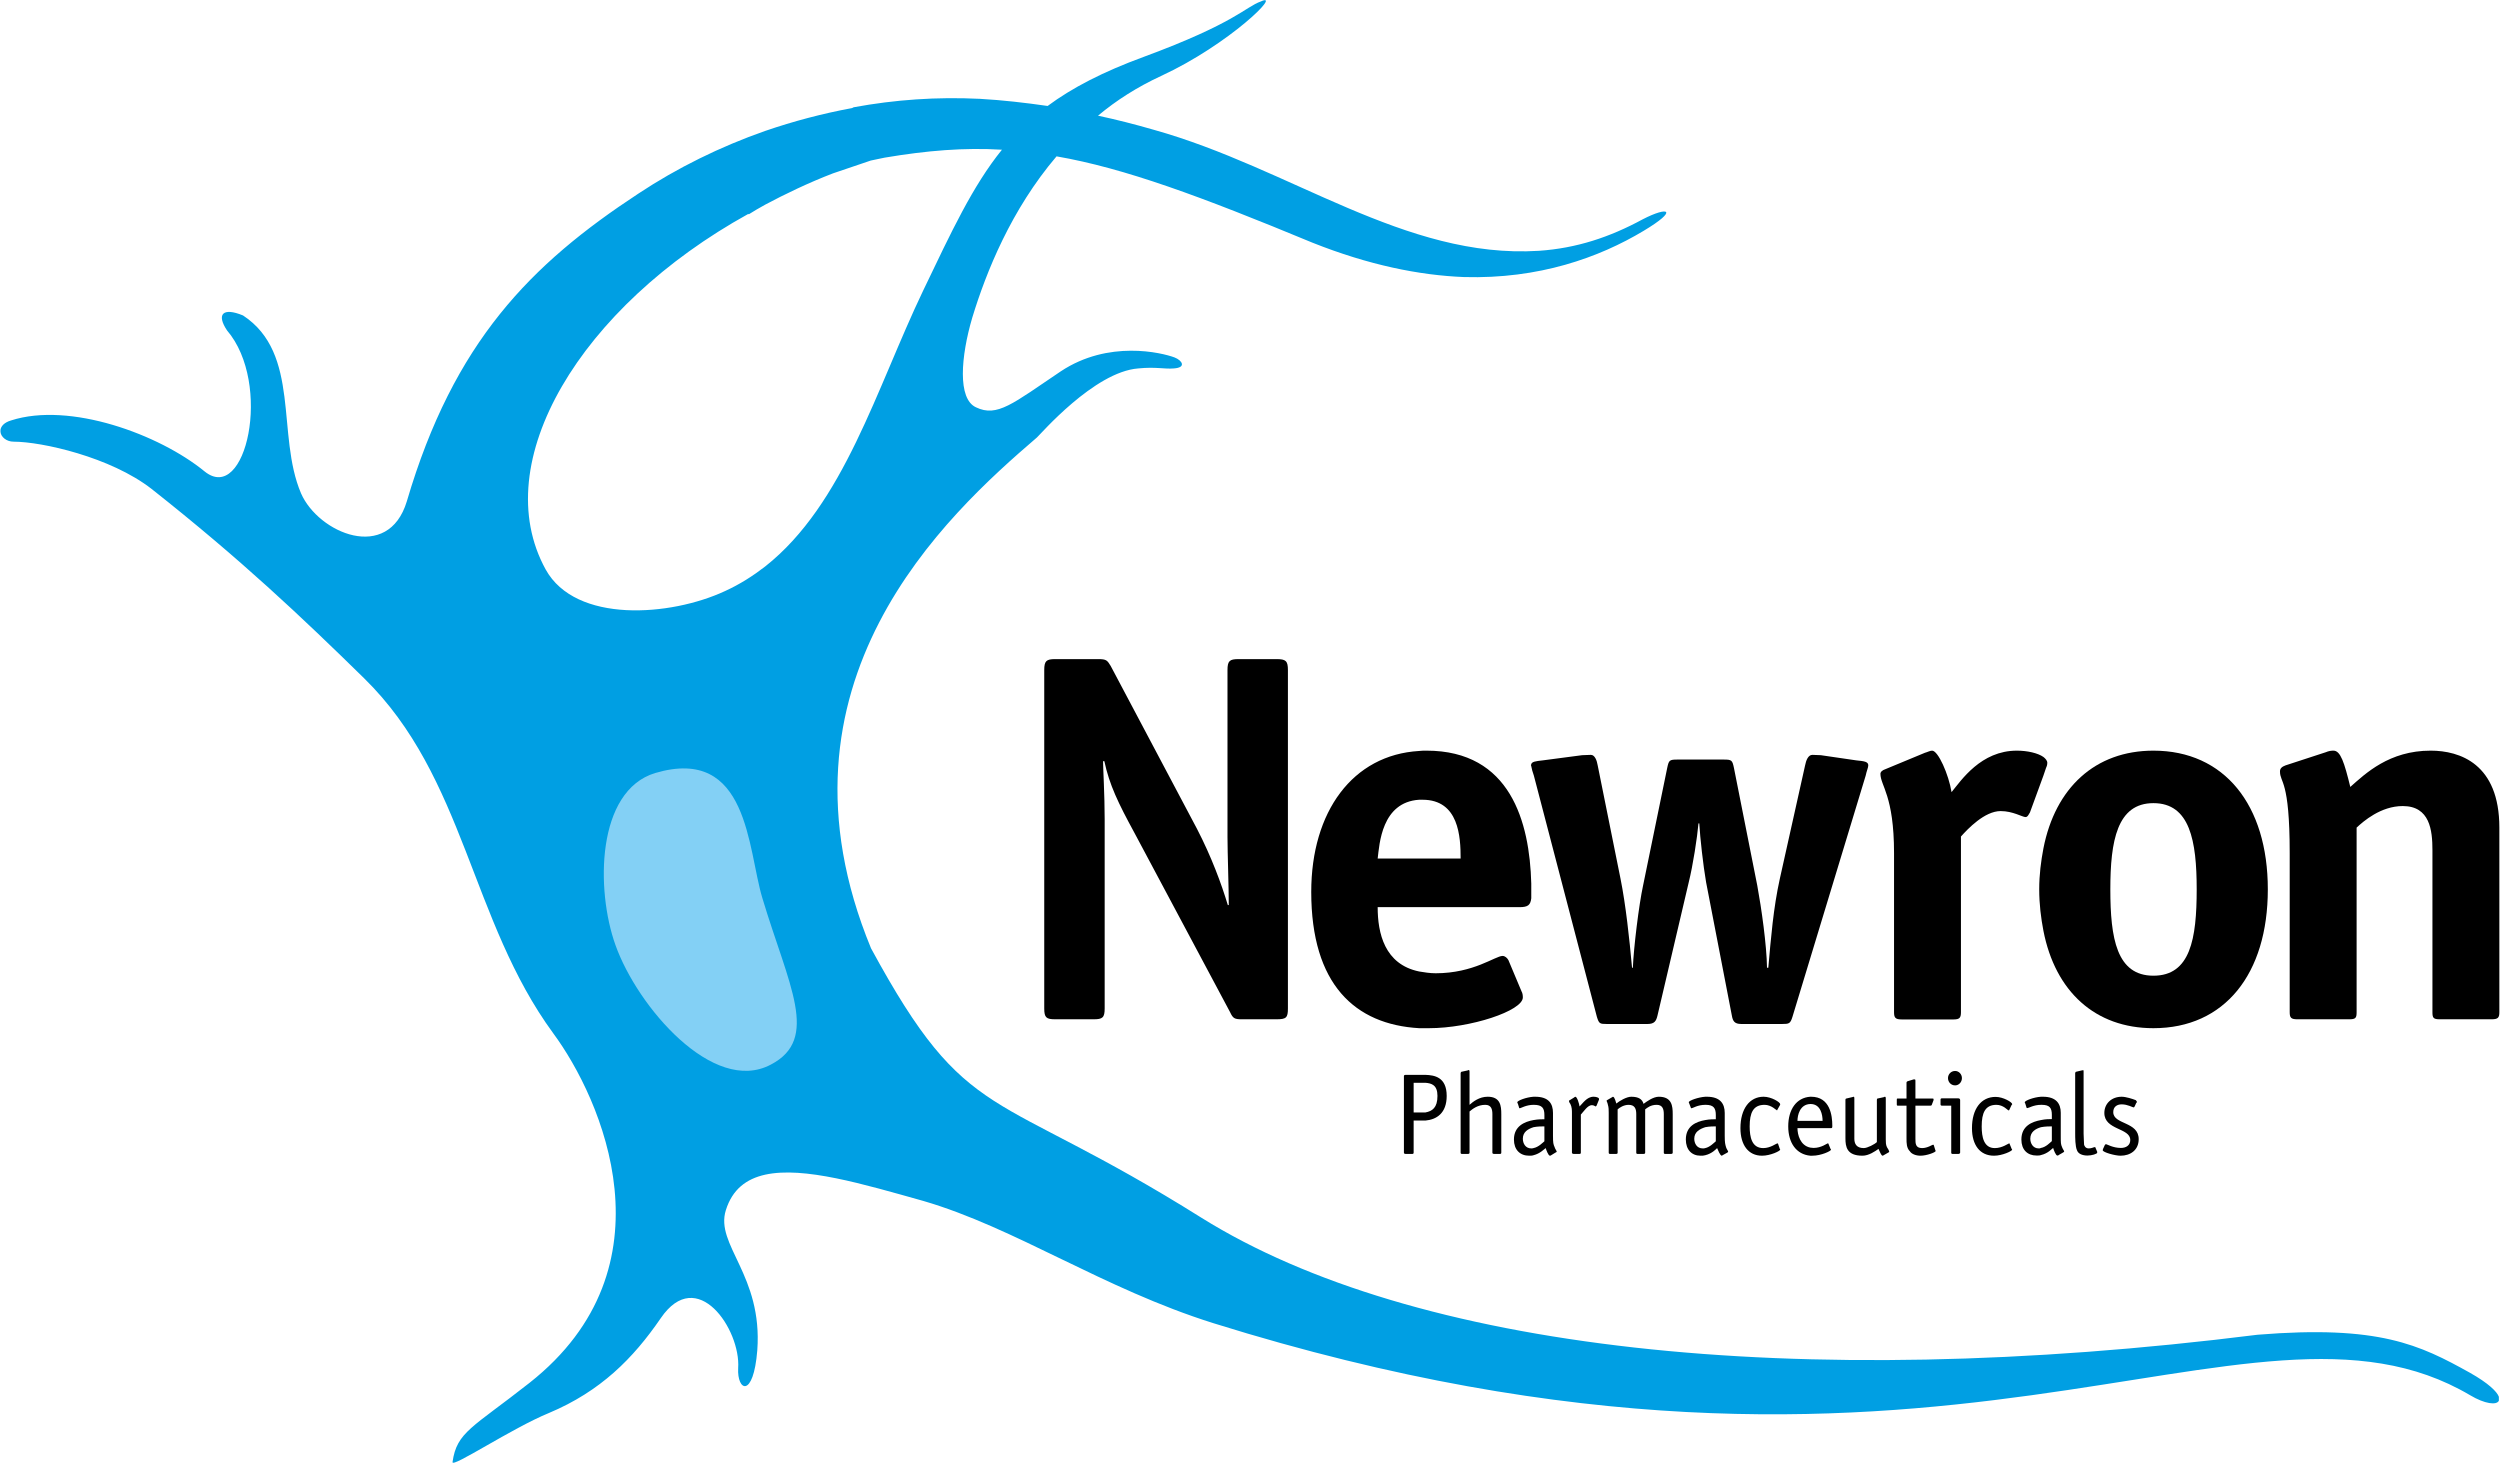
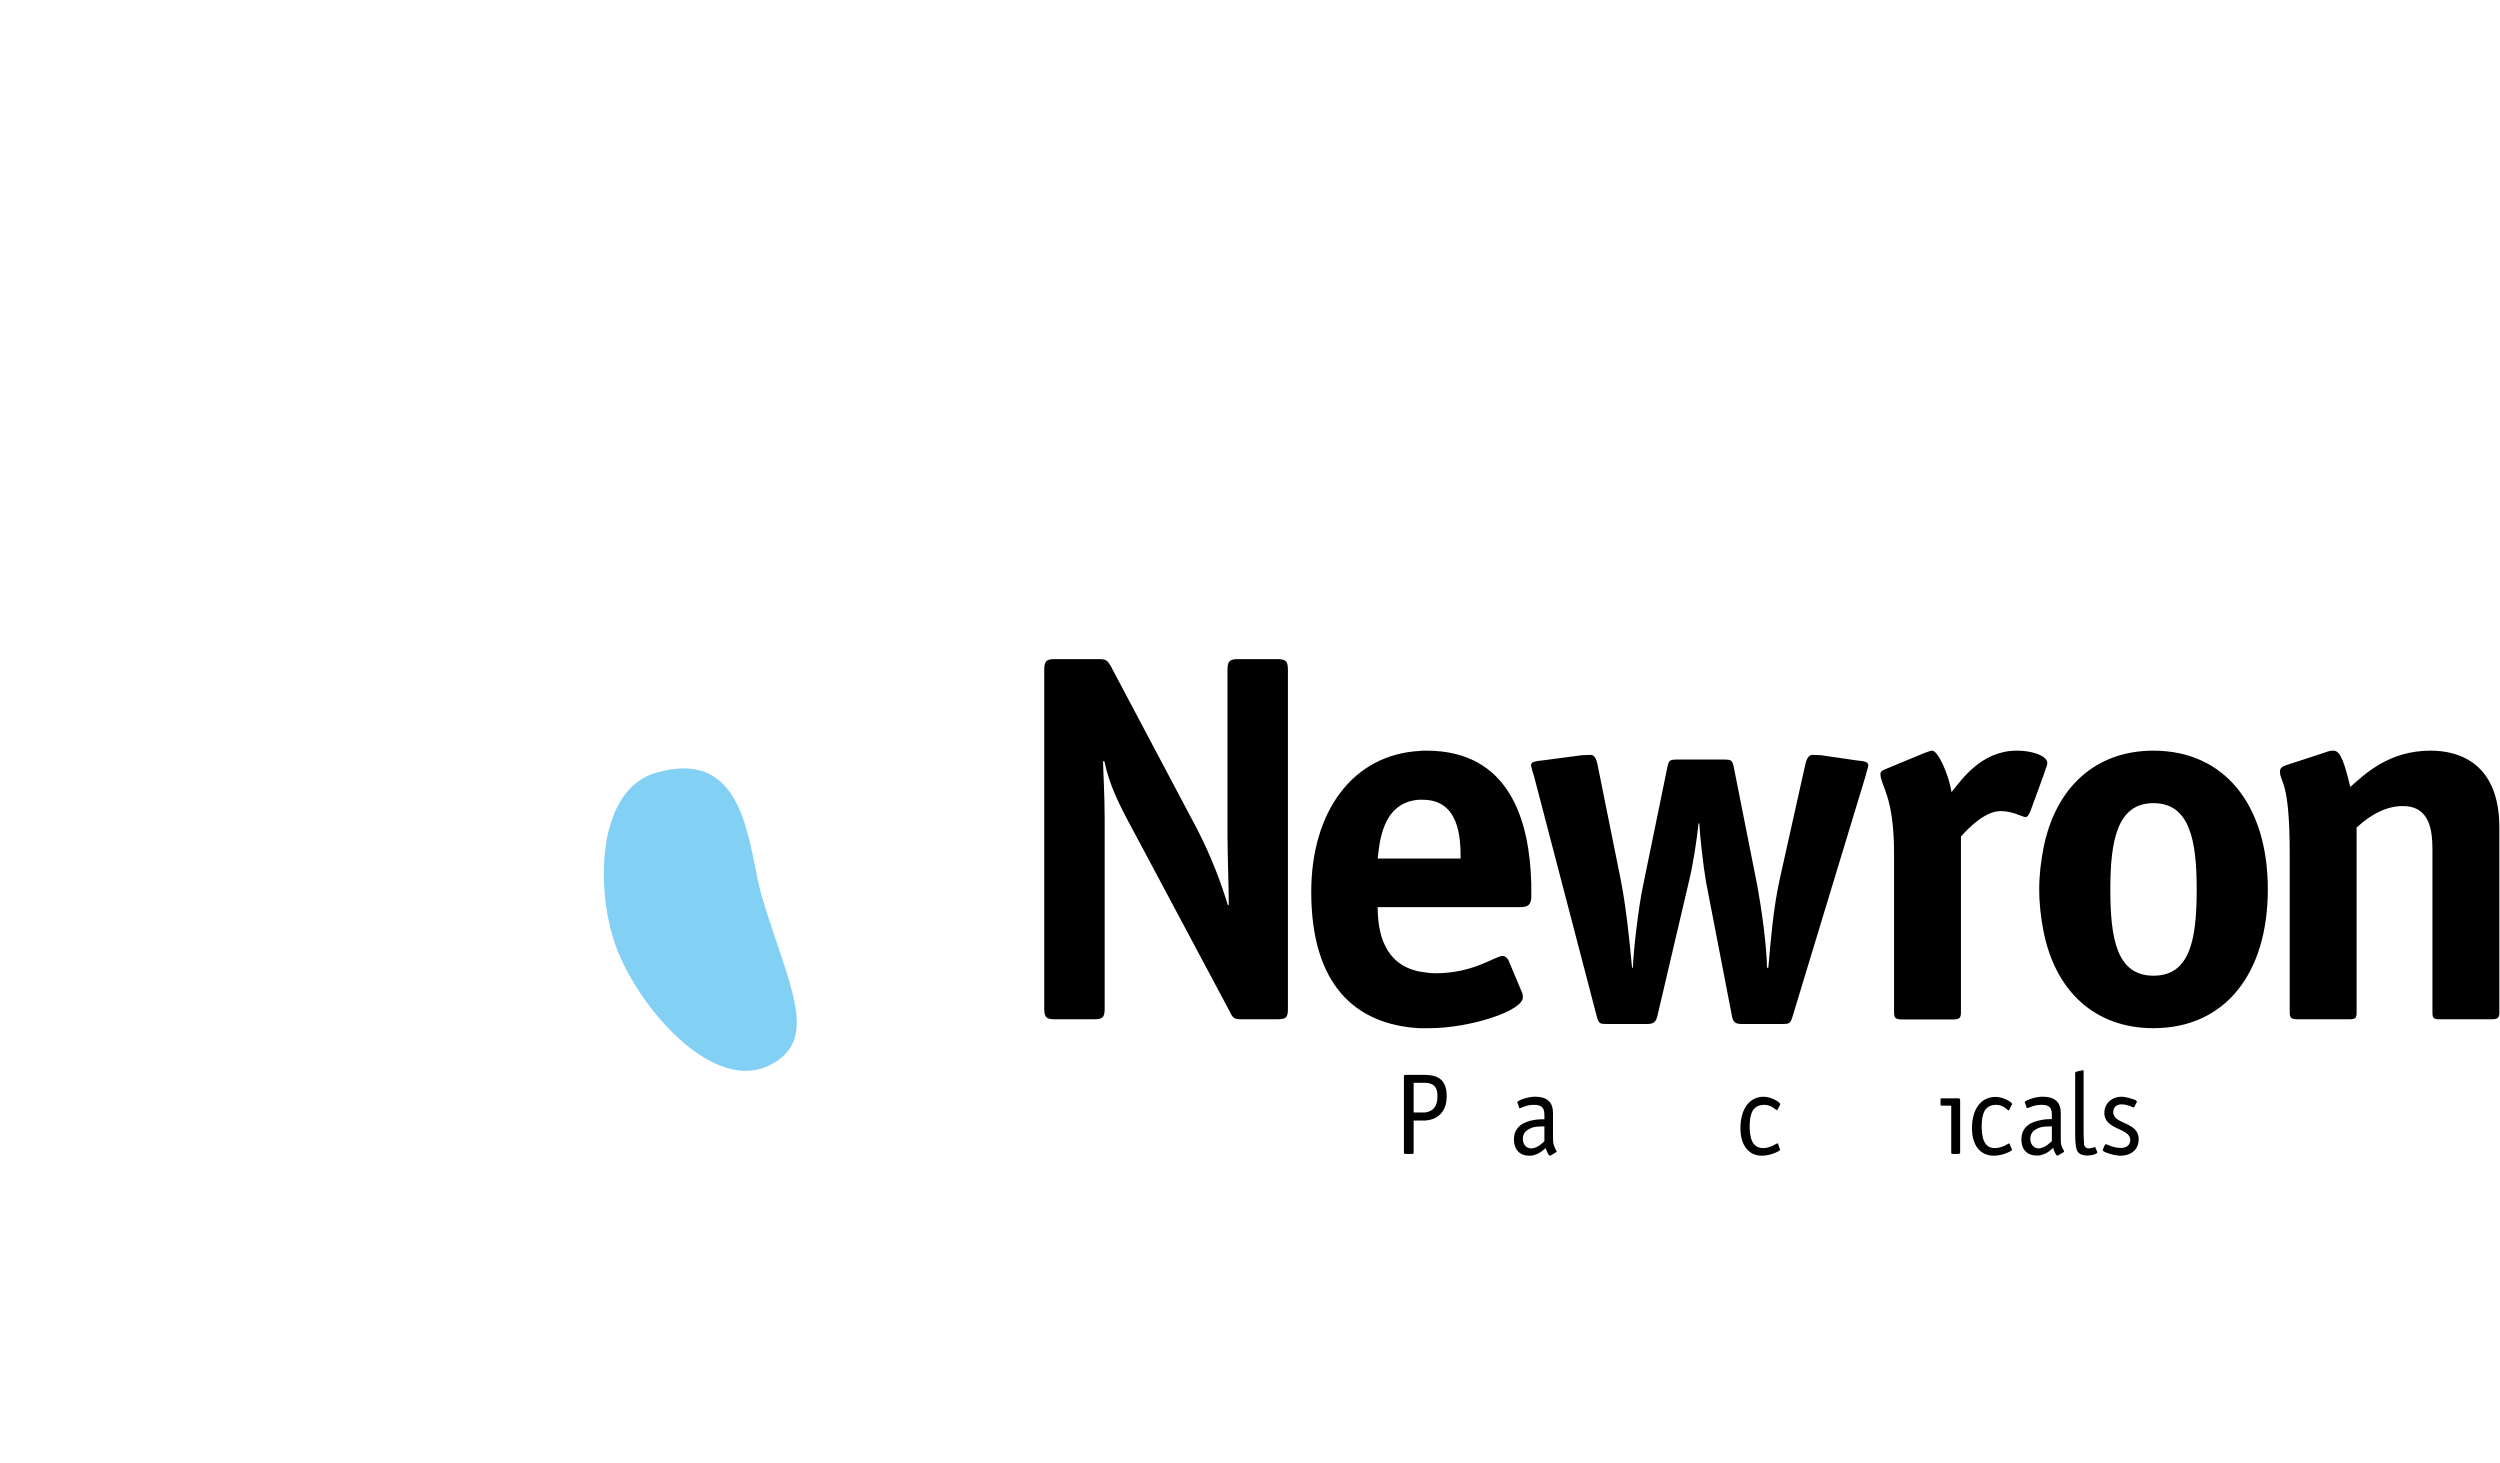
<svg xmlns="http://www.w3.org/2000/svg" version="1.2" viewBox="0 0 1543 903" width="1543" height="903">
  <defs>
    <clipPath clipPathUnits="userSpaceOnUse" id="cp1">
      <path d="m-6038-280h8003v11315h-8003z" />
    </clipPath>
  </defs>
  <style>.a{fill:#009fe3}.b{fill:#83d0f5}</style>
  <g clip-path="url(#cp1)">
    <path fill-rule="evenodd" d="m1542.6 510.8v113.9c0 3.4-0.8 4.4-4.8 4.4h-32.1c-3.9 0-4.4-1-4.4-4.4v-100c0-12.3-1.6-27.2-18.3-27.2-13.6 0-24.3 9.4-28.5 13.3v113.9c0 3.4-0.5 4.4-4.4 4.4h-32.2c-3.9 0-4.7-1-4.7-4.4v-98.2c0-45.7-6-43.1-6-50.4 0-1.9 1.3-2.9 3.4-3.7l24.8-8.1c1.9-0.8 3.4-1 4.8-1 4.4 0 6.7 7.3 10.4 22.4 9.4-8.3 24-22.4 49.6-22.4 18 0 42.4 8.1 42.4 47.5zm-597.5 34.5v9.1c-0.5 4.2-2 5.5-7.3 5.5h-87.5c0 16 4.2 35.3 25.6 39.7 3.1 0.5 6.5 1.1 10.2 1.1 23.5 0 36.8-10.7 41.3-10.7 1.5 0 2.9 1.3 3.6 2.6l8.1 19.3c0.6 1 0.8 2.4 0.8 3.7 0 8.3-32.4 19-58 19h-6c-39.7-2.3-66.6-27.1-66.6-84.1 0-49.6 25.6-84.6 66.6-87 1.6-0.2 2.9-0.2 4.5-0.2 51.9 0 63.7 44.1 64.7 82zm-43.6-15.4c0-13.3-1-36.3-23.5-36.3h-2.1c-23.2 1.5-24.5 27.4-25.6 36.3zm-106.6-116.3v208.8c0 5.7-1 6.7-7 6.7h-21.4c-4.5 0-5.5-0.5-7.3-4.4l-59.1-110.8c-9.9-18.2-15.4-29.5-18.5-44.1h-0.8c0 4.2 1 20.9 1 35.8v116.8c0 5.7-1.3 6.7-6.8 6.7h-23.7c-5.5 0-6.8-1-6.8-6.7v-208.8c0-5.7 1.3-6.8 6.8-6.8h26.6c5 0 5.5 0.8 7.6 4.2l53.3 100.6c8.9 17.2 15.1 34 19 47h0.6c0-10.2-0.8-32.9-0.8-42v-103c0-5.7 1.3-6.8 6.8-6.8h23.5c5.7 0 7 1.1 7 6.8zm466.3 65.1l-8.3 22.7c-0.6 0.8-1.3 2.9-2.7 2.9-2 0-7.8-3.7-15.4-3.7-9.9 0-20.3 11-24.5 15.7v108.4c0 3.4-0.8 4.5-4.5 4.5h-32.1c-3.9 0-4.7-1.1-4.7-4.5v-98.2c0-35.5-8.4-41.6-8.4-48.9 0-1.3 1.4-2.3 2.9-2.8l24.6-10.2c1.3-0.3 3.1-1.3 4.4-1.3 3.7 0 10.2 14.6 12 25.6 6-7.3 18.1-25.6 40.3-25.6 6.5 0 13 1.5 16.4 3.9 1.3 1 2.4 2.3 2.4 3.6 0 1.4-0.5 2.7-0.8 3.2zm-108.1-6.3c0 1.3-1.1 3.7-1.6 6.3l-45.2 148.9c-1.3 4.2-2.1 4.4-6.3 4.4h-25.3c-4.2 0-5.2-1.8-5.8-5.2l-15.9-82.3c-1.8-10.4-3.7-27.4-4.2-36.3h-0.5c-0.8 8.9-3.4 25.9-6 36.3l-19.3 82.3c-0.8 3.4-1.9 5.2-6.1 5.2h-25.3c-4.2 0-4.7-0.2-6-4.4l-38.9-148.9c-0.8-2.1-1.3-4.2-1.6-5.8 0-0.2 0-0.2-0.2-0.5 0-0.2 0.2-0.5 0.2-0.8 0.5-1.5 2.6-1.8 7.1-2.3l24.3-3.2c1 0 4.1-0.2 5.4-0.2 2.4 0 3.7 3.4 4.2 6.5l14.1 70c3.2 15.9 5.5 37.1 7.1 54.9h0.5c0.5-12.3 3.7-38.7 6.3-50.7l14.9-72.6c1-4.7 1.3-5.2 6.2-5.2h28.8c4.9 0 5.2 0.5 6.2 5.2l14.4 72.6c2.6 14.1 5.8 36.8 6 50.7h0.8c1.6-18 3.1-36.9 7.1-54.9l15.6-70c0.6-3.1 1.9-6.5 4.5-6.5 1.3 0 4.1 0.2 5.2 0.2l21.9 3.2c5 0.5 7.4 0.8 7.4 3.1z" />
-     <path fill-rule="evenodd" d="m1399.7 548.9c0 52.3-26.7 85.7-70.6 85.7-36 0-60.6-22.7-67.9-60.1-1.5-7.8-2.6-16.4-2.6-25.6 0-9.1 1.1-17.4 2.6-25.3 7.3-37.3 31.9-60.3 67.9-60.3 43.7 0 70.6 33.4 70.6 85.6zm-43.9 0c0-30-4.2-53.2-26.7-53.2-22.4 0-26.6 23.2-26.6 53.2 0 30.3 3.9 53.3 26.6 53.3 22.8 0 26.7-22.7 26.7-53.3zm-462.9 127.5c0 10.7-6.3 14.6-13.1 15.2h-7.3v19.8q0 0.8-0.8 0.8h-4.1c-0.6 0-1.1-0.2-1.1-0.8v-47.3c0-0.5 0.5-0.7 1.1-0.7h12.2c5.5 0.2 13.1 1.3 13.1 13zm-5.7 0c0-6.8-3.7-7.8-7.4-8.1h-7.3v18.3h7.3c4.2-0.8 7.4-2.9 7.4-10.2z" />
-     <path fill-rule="evenodd" d="m1065.3 708c0.3 1.1 1.3 2.4 1.3 2.6 0 0.6-0.3 0.6-0.5 0.8l-2.9 1.6c-0.3 0.3-0.5 0.3-0.5 0.3-1.1 0-2.4-3.7-2.9-4.7-0.5 0.5-3.1 3.4-7.3 4.4-1 0.3-1.8 0.3-2.9 0.3-5.5 0-9.1-3.7-9.1-10 0-8.3 6.3-11 12-12 2.6-0.5 5.2-0.5 6.5-0.5v-2.6c0-4.2-1.3-6.3-6.2-6.3h-0.3c-4.7 0-7.8 2.1-8.4 2.1-0.2 0-0.5 0-0.5-0.3l-1-2.6c0-0.2-0.3-0.5-0.3-0.8 0-1 5.8-3.1 10.2-3.4h1c8.1 0 11 4.2 11 10v14.1c0 4.4 0.3 5.2 0.8 7zm-6.3-12.8c-1.3 0-3.9 0-6.5 0.5-3.4 1.1-6.8 2.9-6.8 7.1 0 2.9 1.6 6 5.2 6 0.6 0 1.1 0 1.6-0.2 2.9-0.6 5.5-3.4 6.5-4.2zm-26.6-7.6v23.8c0 0.5-0.3 0.8-1.1 0.8h-3.6q-0.8 0-0.8-0.8v-23.8c0-3.1-0.8-5.7-4.4-5.7-3.7 0-5.8 1.8-7.1 2.8v26.7c0 0.5-0.3 0.8-1 0.8h-3.7q-0.8 0-0.8-0.8v-23.8c0-3.1-0.8-5.7-4.7-5.7-3.1 0-5.7 1.8-6.8 2.8v26.7c0 0.5-0.2 0.8-1 0.8h-3.7q-0.8 0-0.8-0.8v-24.6c0-1.5 0-3.4-0.5-4.9-0.3-1.6-0.8-2.1-0.8-2.4 0-0.3 0-0.3 0.3-0.5l3.1-1.8 0.5-0.3c1.1 0 1.9 3.7 2.1 4.2 1.9-1.6 6.3-4.2 9.2-4.2 4.7 0 6.8 1.6 7.6 4.4 2-1.5 6-4.4 9.4-4.4 8.1 0 8.6 5.7 8.6 10.7zm-45.5-9.4v0.5l-1.5 3.7c-0.3 0.2-0.3 0.5-0.6 0.5-0.2 0-1-0.8-2.3-0.8-2.6 0-5 3.9-6.8 5.8v23.5q0 0.8-0.8 0.8h-3.6c-0.6 0-1.1-0.3-1.1-0.8v-24.6c0-1.3 0-3.6-1-5.5-0.6-0.7-0.8-1.5-0.8-1.5 0-0.6 0.2-0.8 0.5-0.8l2.6-1.6c0.3-0.2 0.5-0.5 0.8-0.5 1.1 0 2.4 4.4 2.6 6 1.9-1.8 4.5-6 8.6-6 1.6 0 3.4 0.5 3.4 1.3zm-60.3 9.4v23.8q0 0.8-0.8 0.8h-3.6c-0.8 0-1.1-0.3-1.1-0.8v-23.8c0-3.1-0.8-5.7-4.4-5.7-4.7 0-7.9 2.6-9.7 4.1v25.4c0 0.5-0.3 0.8-1 0.8h-3.7q-0.8 0-0.8-0.8v-49.1c0-0.3 0.3-0.8 0.5-0.8l3.7-0.8c0.5-0.3 0.3 0 0.8-0.3 0.5 0 0.5 0.8 0.5 1.1v20.4c2.1-1.9 6-5 11.2-5 7.9 0 8.4 5.7 8.4 10.7z" />
+     <path fill-rule="evenodd" d="m1399.7 548.9c0 52.3-26.7 85.7-70.6 85.7-36 0-60.6-22.7-67.9-60.1-1.5-7.8-2.6-16.4-2.6-25.6 0-9.1 1.1-17.4 2.6-25.3 7.3-37.3 31.9-60.3 67.9-60.3 43.7 0 70.6 33.4 70.6 85.6m-43.9 0c0-30-4.2-53.2-26.7-53.2-22.4 0-26.6 23.2-26.6 53.2 0 30.3 3.9 53.3 26.6 53.3 22.8 0 26.7-22.7 26.7-53.3zm-462.9 127.5c0 10.7-6.3 14.6-13.1 15.2h-7.3v19.8q0 0.8-0.8 0.8h-4.1c-0.6 0-1.1-0.2-1.1-0.8v-47.3c0-0.5 0.5-0.7 1.1-0.7h12.2c5.5 0.2 13.1 1.3 13.1 13zm-5.7 0c0-6.8-3.7-7.8-7.4-8.1h-7.3v18.3h7.3c4.2-0.8 7.4-2.9 7.4-10.2z" />
    <path fill-rule="evenodd" d="m959.5 708c0.3 1.1 1.3 2.4 1.3 2.6 0 0.6-0.5 0.6-0.8 0.8l-2.6 1.6c-0.5 0.3-0.5 0.3-0.8 0.3-1 0-2.3-3.7-2.6-4.7-0.8 0.5-3.4 3.4-7.5 4.4-0.8 0.3-1.9 0.3-2.7 0.3-5.7 0-9.4-3.7-9.4-10 0-8.3 6.6-11 12.1-12 2.8-0.5 5.2-0.5 6.7-0.5v-2.6c0-4.2-1.3-6.3-6.5-6.3h-0.2c-4.5 0-7.9 2.1-8.4 2.1-0.3 0-0.5 0-0.5-0.3l-0.8-2.6c-0.3-0.2-0.3-0.5-0.3-0.8 0-1 5.5-3.1 10-3.4h1c8.3 0 11 4.2 11 10v14.1c0 4.4 0.2 5.2 1 7zm-6.3-12.8c-1.5 0-4.1 0-6.7 0.5-3.4 1.1-6.6 2.9-6.6 7.1 0 2.9 1.6 6 5.2 6 0.3 0 0.8 0 1.4-0.2 3.1-0.6 5.7-3.4 6.7-4.2zm256.6-16.2v32.4c0 0.5-0.6 0.8-1.1 0.8h-3.6q-0.8 0-0.8-0.8v-29h-5.8q-0.8 0-0.8-0.8v-2.9q0-0.8 0.8-0.8h10.2c0.8 0 1.1 0.6 1.1 1.1zm62.9 29c0.3 1 1.3 2.3 1.3 2.6 0 0.5-0.5 0.5-0.8 0.8l-2.6 1.5c-0.2 0.3-0.5 0.3-0.8 0.3-1 0-2.3-3.6-2.6-4.7-0.8 0.5-3.1 3.4-7.5 4.4-0.8 0.3-1.6 0.3-2.7 0.3-5.7 0-9.4-3.6-9.4-9.9 0-8.4 6.6-11 12.1-12 2.8-0.6 5.2-0.6 6.7-0.6v-2.6c0-4.2-1.3-6.2-6.2-6.2h-0.5c-4.5 0-7.6 2-8.4 2-0.3 0-0.3 0-0.5-0.2l-0.8-2.6c-0.3-0.3-0.3-0.5-0.3-0.8 0-1 5.5-3.1 10-3.4h1.2c8.1 0 11 4.2 11 9.9v14.1c0 4.5 0 5.3 0.8 7.1zm-6.3-12.8c-1.3 0-4.1 0-6.7 0.5-3.4 1-6.6 2.9-6.6 7.1 0 2.8 1.6 6 5.2 6 0.6 0 0.8 0 1.4-0.3 3.1-0.5 5.7-3.4 6.7-4.2zm26.9 13.1l1.1 2.6v0.5c0 0.8-3.4 1.8-6 1.8-3.4 0-5.8-1.2-6.5-3.3-1.1-2.4-1.1-7.9-1.1-10.5v-37.1c0-0.2 0.3-0.8 0.5-0.8l3.4-0.8c0.5-0.2 0.5 0 1.1-0.2 0.2 0 0.2 0.8 0.2 1v38.2c0 2.1 0.3 5.7 0.3 6.8 0.2 0.7 0.8 2.3 2.9 2.3 1.8 0 3.1-0.8 3.6-0.8 0.5 0 0.5 0 0.5 0.3zm26.7-5.2c0 6.8-5.2 10.2-11.2 10.2-3.4 0-11-2.1-11-3.4 0-0.3 0.2-0.6 0.2-0.8l1.1-2.4c0.3-0.5 0.5-0.5 0.8-0.5 0.5 0 4.2 2.3 9.1 2.3 3.1 0 5.8-1.5 5.8-4.9 0-7.6-16-6-16-16.7 0-5.8 4.5-10 10.7-10 2.6 0 6.6 1.3 8.7 2.1 0.5 0.6 0.7 0.8 0.7 1.1 0 0.2-0.2 0.5-0.5 0.8l-0.8 1.8q-0.4 0.8-0.7 0.8c-0.6 0-3.7-1.9-7.4-1.9-2.8 0-5.2 1.4-5.2 4.8 0 7.8 15.7 5.7 15.7 16.7zm-221.3-21.7v0.5l-1.8 3.2c0 0.2 0 0.2-0.2 0.2-0.3 0-3.4-3.4-7.6-3.4-7.1 0-9.2 5-9.2 13.3 0 6.6 1.3 13.4 8.4 13.4 4.4 0 8.1-2.9 8.6-2.9 0.3 0 0.3 0 0.5 0.2l1.1 3.2c0.2 0 0.2 0.2 0.2 0.5 0 0.8-6 3.7-11.2 3.7-8.4 0-13.3-6.6-13.3-17 0-12 5.7-19.4 14.3-19.4 4.8 0 10.2 3.4 10.2 4.5zm124.4 13.8c0 6.6 1.3 13.4 8.1 13.4 4.7 0 8.3-2.9 8.9-2.9 0.2 0 0.2 0 0.2 0.2l1.3 3.2c0 0 0.3 0.2 0.3 0.5 0 0.8-6 3.7-11.2 3.7-8.7 0-13.6-6.6-13.6-17 0-12 5.7-19.3 14.6-19.3 4.7 0 10.2 3.3 10.2 4.4 0 0.3 0 0.5-0.3 0.5l-1.5 3.2c0 0.2-0.3 0.2-0.6 0.2-0.2 0-3.1-3.4-7.3-3.4-7 0-9.1 5-9.1 13.3z" />
-     <path fill-rule="evenodd" d="m1130.9 694.7c0 1.1 0 1.6-0.8 1.6h-20.7c0 3.9 1.6 10.7 7.9 12 0.5 0 1.3 0.2 2.1 0.2 4.7 0 8.3-2.8 8.6-2.8 0.2 0 0.5 0 0.5 0.2l1.3 3.2c0 0 0.3 0.2 0.3 0.5 0 0.8-6 3.7-11.5 3.7h-1.3c-8.6-0.8-13.6-7.9-13.6-18.1 0-10.4 5-17.7 13.6-18.3h0.5c11.8 0 13.1 11.8 13.1 17.8zm-6-2.9c0-3.6-1.1-10.4-7.4-10.4h-0.2c-6.5 0.2-7.9 7-7.9 10.4zm39.7 16.2c0.6 0.8 1.4 2.4 1.4 2.6 0 0.6-0.3 0.6-0.6 0.8l-2.8 1.6c-0.3 0.3-0.6 0.3-0.6 0.3-1 0-1.8-2.7-2.6-4.2-2.1 1.5-6 4.2-9.9 4.2-9.7 0-10.5-5.5-10.5-10.8v-23.7c0-0.5 0.3-0.8 0.6-0.8l3.4-0.8c0.8-0.3 0.5 0 1-0.3 0.5 0 0.5 0.6 0.5 1.1v24.8c0 2.9 1.1 5.8 5.8 5.8 2.3 0 6.8-2.4 8.1-3.7v-26.1c0-0.5 0.2-0.8 0.5-0.8l3.7-0.8c0.5-0.3 0.2 0 0.7-0.3 0.6 0 0.6 0.6 0.6 1.1v25.3c0 1.6 0 3.2 0.7 4.7zm29.8 1.6c0 0.3 0.3 0.5 0.3 0.8 0 0.8-5.5 2.9-9.4 2.9-2.9 0-5.5-1.1-6.5-2.7-2.1-2-2.1-5.2-2.1-7.8v-20.4h-5.5c-0.5 0-0.5-0.5-0.5-0.7v-2.9c0-0.5 0-0.8 0.5-0.8h5.5v-9.7c0-0.5 0.2-0.8 0.8-1l3.6-1.1h0.5c0.6 0 0.6 0.3 0.6 0.8v11h10.4c0.5 0 0.8 0 0.8 0.5v0.5l-1.1 2.9c0 0.3-0.5 0.5-0.7 0.5h-9.4v20.4c0 2.9 0 5.8 4.1 5.8 3.4 0 6.3-2.1 6.8-2.1 0.3 0 0.5 0.2 0.5 0.5zm16.5-44.2c0 2.4-1.8 4.5-4.2 4.5-2.6 0-4.4-2.1-4.4-4.5 0-2.3 1.8-4.4 4.4-4.4 2.4 0 4.2 2.1 4.2 4.4z" />
-     <path fill-rule="evenodd" class="a" d="m1542.3 862.1v2.4c-1.3 2.9-8.6 2.1-17.8-3.4-137.6-81.2-325.5 96.1-775.5-44.4-68.2-21.4-122.5-59-179.2-75.5-37.1-10.4-73.7-21.4-97.5-16.2-11.7 2.6-20.3 9.1-24.3 21.9-6.8 21.5 22.8 40 19.4 86.5-2.4 30-12.6 25.1-11.8 11 1.6-23.8-25.3-63.8-47.8-30.8-17 24.8-37.1 45.1-69 58.5-22.9 9.4-60 34.2-59.5 30.3 2.6-18.6 12.3-21.2 47.5-48.9 90.7-71.5 44.4-175.5 14.7-215.7-51.2-69.8-54.4-158.1-116.8-219.2-38.9-38.1-75.8-73.1-131.1-116.8-25.4-19.8-68-29.2-85.2-29.2-4.4 0-7.8-2.9-8.1-6v-1.3c0.3-2.1 2.1-4.5 6.5-5.8 36.3-11.7 91.5 8.6 119.4 31.4 25.6 20.9 42.1-54.1 13.9-87-6.6-9.9-2.7-14.4 9.9-9.2 35.8 23.6 20.4 73.7 35.8 109.8 10.7 24.5 53.8 43 65.3 4.9 29-98.5 76.5-146.3 142.9-189.9 24-15.9 50.6-29 78.3-38.7 17.5-6 35.3-10.7 53.6-14.1l1-0.5c25.6-4.7 51.2-6.5 77.9-5.2 14.1 0.8 27.9 2.4 41.8 4.4 15.1-11.2 34.2-21.1 59.3-30.3 56.6-20.9 62.7-30.8 72.3-34.2 13.6-6.3-19.3 26.4-61.6 46-14.7 6.8-27.7 15.1-38.9 24.5q16.8 3.6 34.4 8.7c84.7 23.7 154.9 79.9 237.7 74.7 23.3-1.6 43.7-8.4 64-19.4 16-8.3 22.5-6 0.6 7.1-27.5 16.5-64.6 29.8-110.8 28.5-27.7-1.1-58.8-7.4-93.5-21.2-69.2-28.7-116-46-158-53.3-28 32.9-43.4 71.3-52 99.5-7.1 24.1-9.2 50.2 2.3 55.4 13.1 6.3 22.7-2.3 52.3-22.2 29.5-19.6 62.4-11.5 70.2-8.6 4.7 1.8 7.6 6.3-0.5 6.8-5.7 0.5-11-1.1-21.9 0-27.2 2.1-60.6 41-62.5 42.6-55.9 48-169.8 151.7-102.4 315.3 60.1 110.7 74.2 84.9 204.1 166.4 130.3 81.2 364.6 108.1 651.7 72.1 75-6.1 100 6.2 131.1 23.5 11.5 6.5 16.7 11.7 17.8 14.8zm-972.5-682.8c17.5-36.5 30.5-64.5 48.6-86.9-23.3-1.4-46.3 0.5-72.4 4.9-2.9 0.5-5.8 1.3-8.6 1.8-7.1 2.4-14.9 5-23.3 7.9-14.9 5.7-30 13-41.8 19.3-3.9 2.1-7.3 4.2-10.2 6l-0.2-0.3c-103.7 57.3-161.5 153.4-125.1 219.5 18.5 33.4 77 29 110.7 13.3 9.2-4.2 17.3-9.4 24.8-15.2 48.6-38.4 68.5-109.7 97.5-170.3z" />
    <path class="b" d="m404.4 477.1c57.7-17 57 47 66.1 77.1 16.2 54 35.8 87 5.2 102.9-35.5 18.8-82.3-35.8-95.8-73.7-12.3-34.2-11.8-95.3 24.5-106.3z" />
  </g>
</svg>